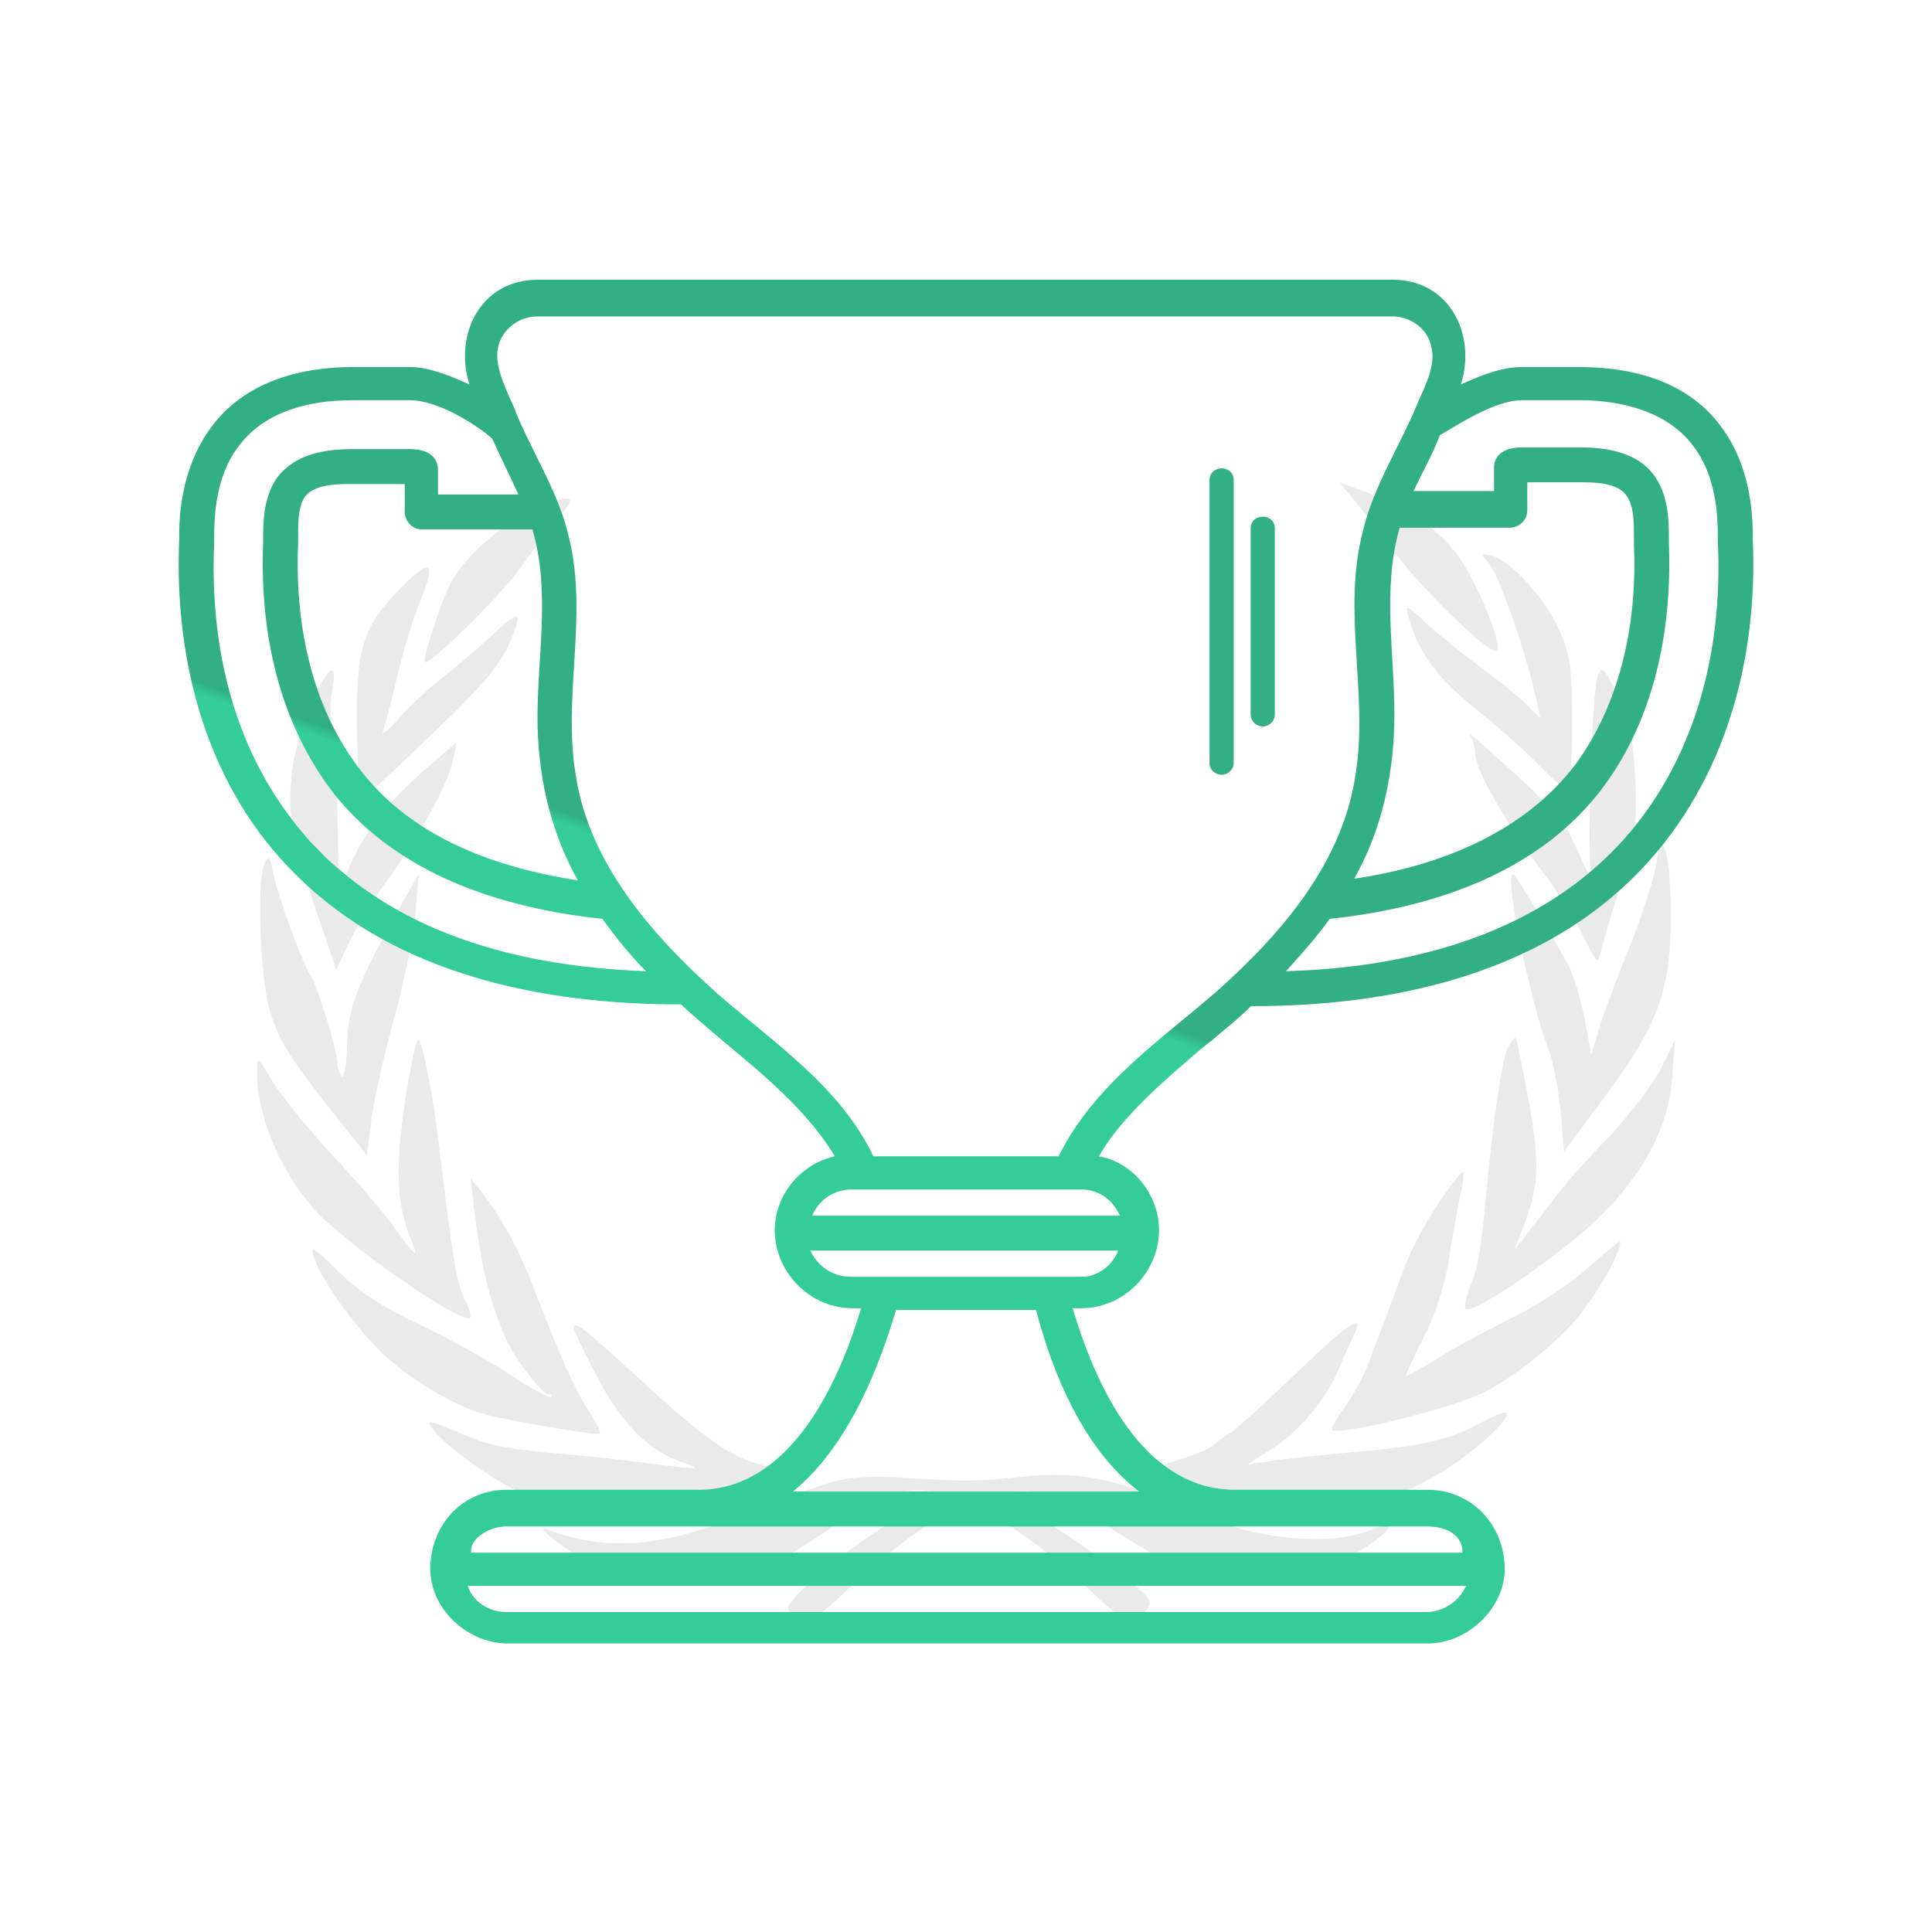
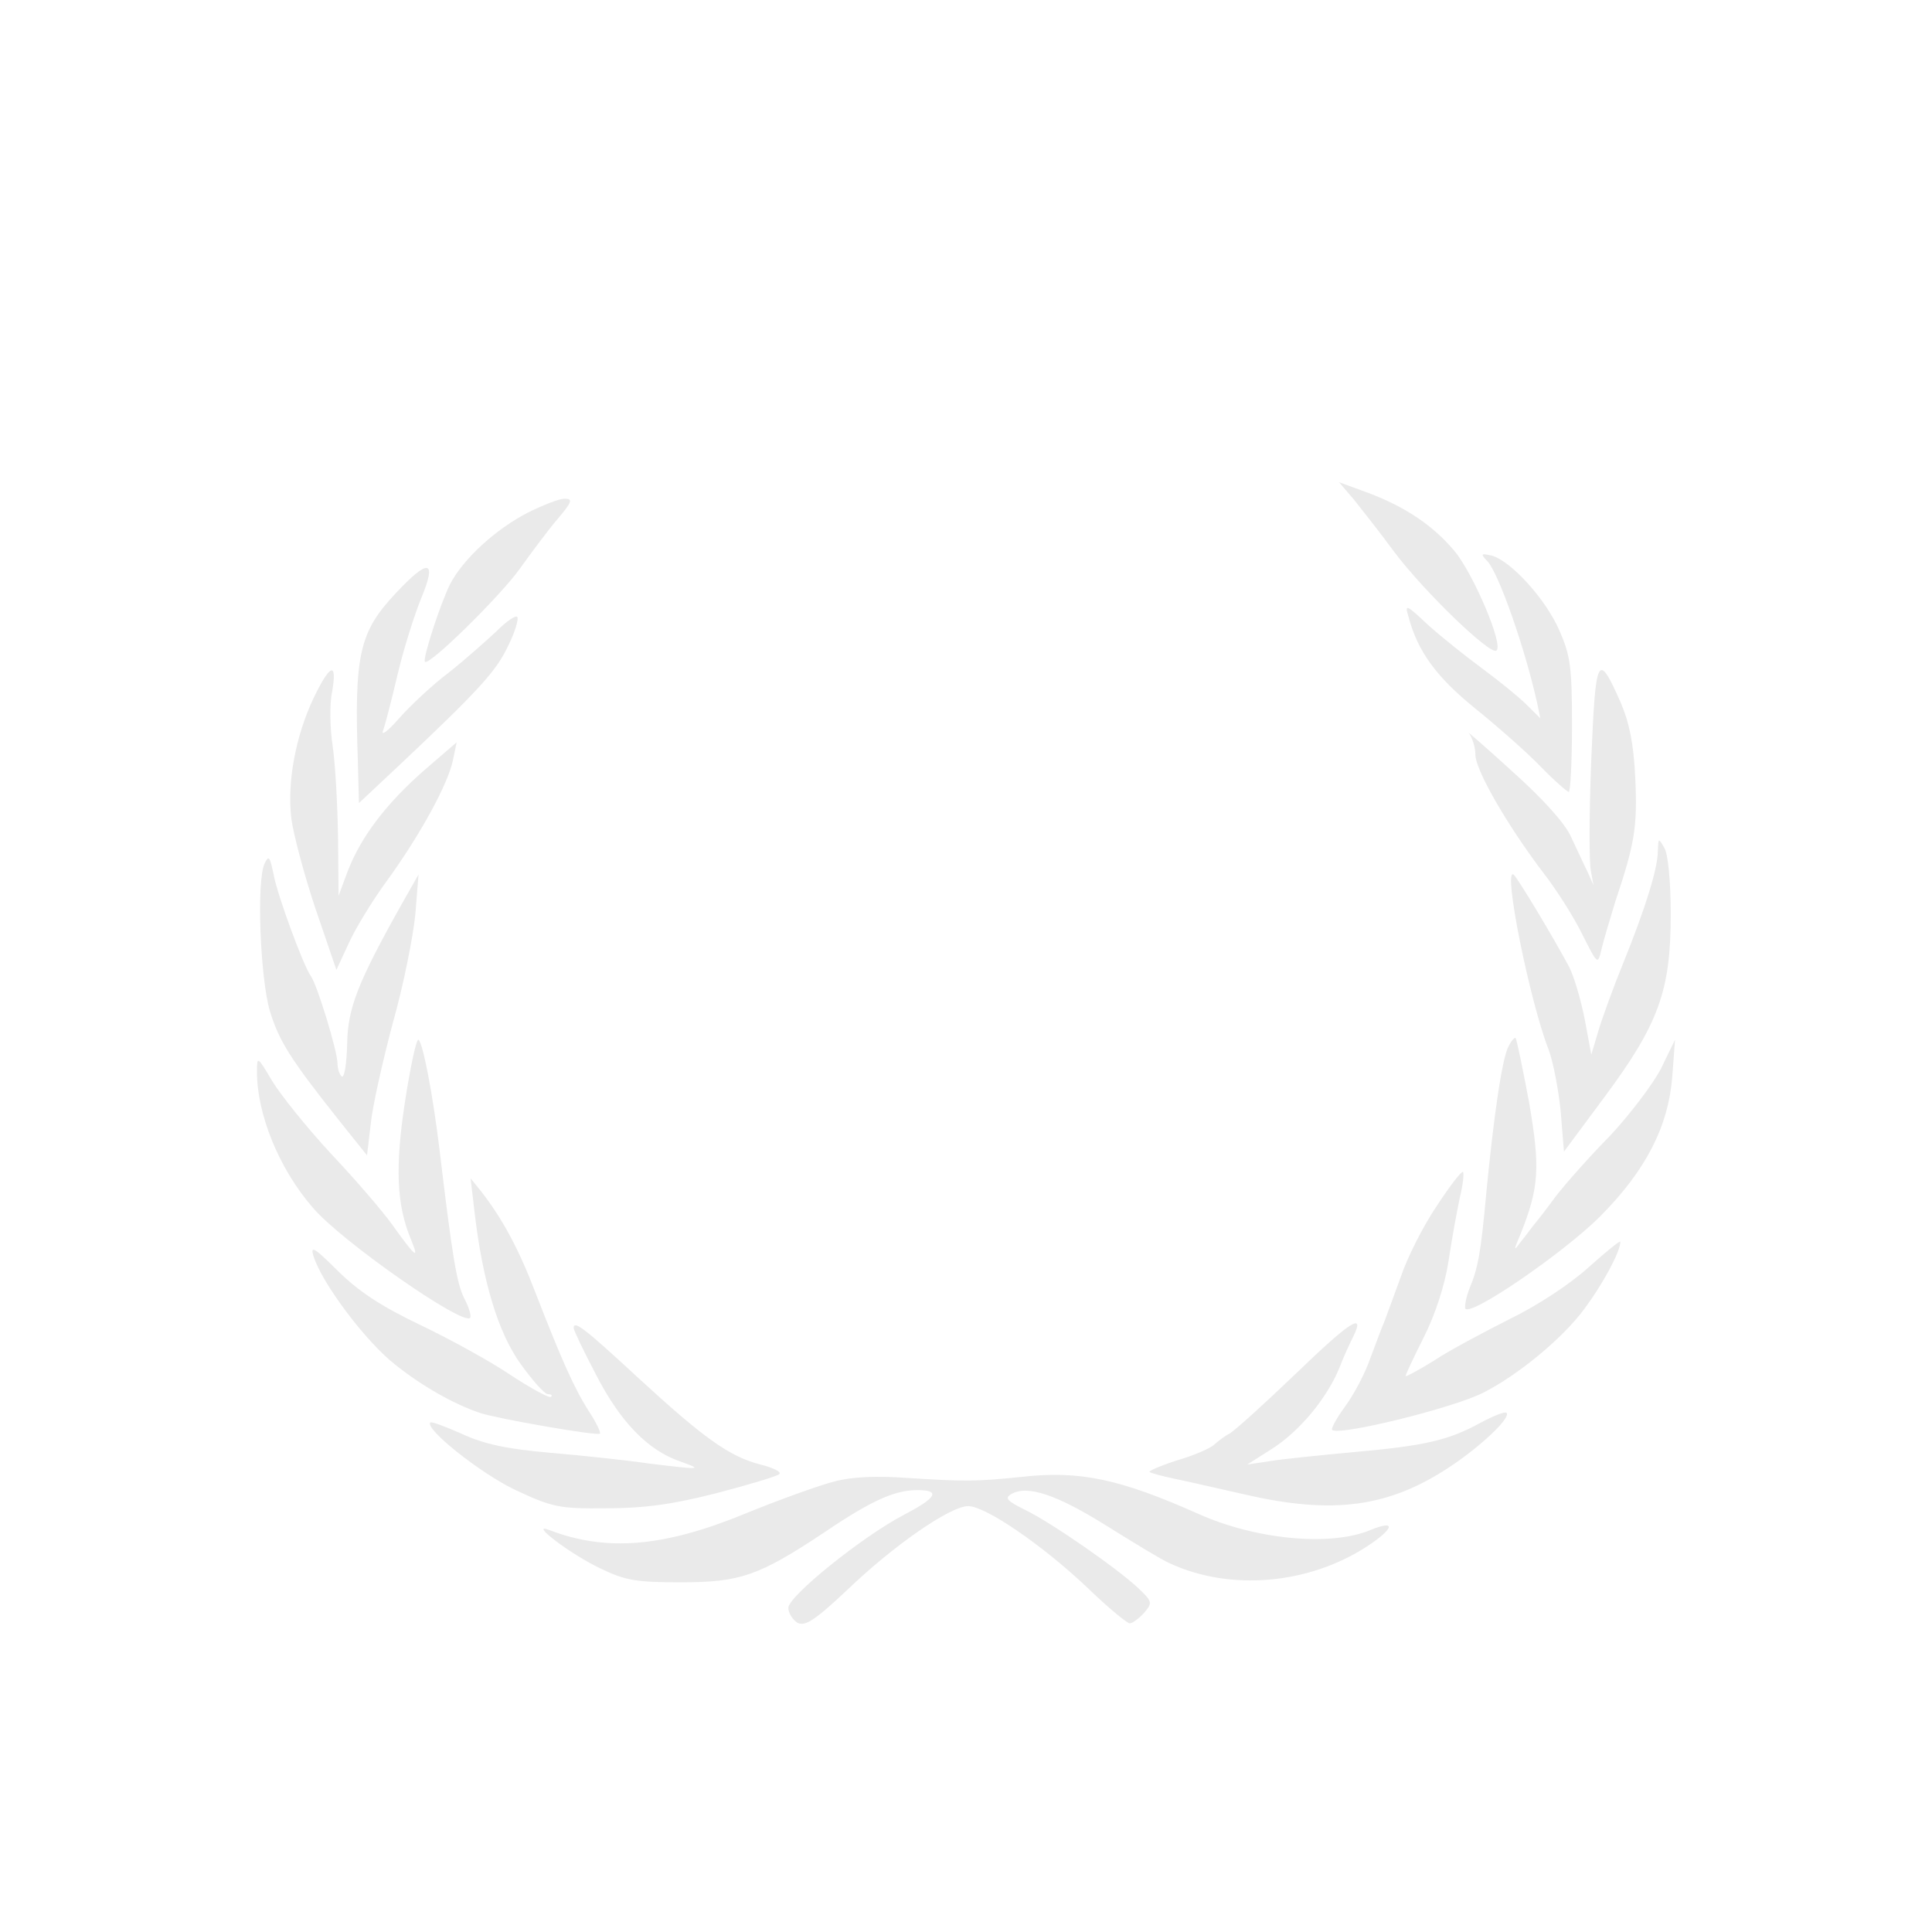
<svg xmlns="http://www.w3.org/2000/svg" xmlns:ns1="http://www.bohemiancoding.com/sketch/ns" width="66px" height="66px" viewBox="0 0 66 66" version="1.1">
  <title>set-03-02</title>
  <desc>Created with Sketch.</desc>
  <defs>
    <linearGradient x1="49.085%" y1="50%" x2="49.39%" y2="49.258%" id="linearGradient-1">
      <stop stop-color="#34CC99" offset="0%" />
      <stop stop-color="#32AF85" offset="100%" />
    </linearGradient>
  </defs>
  <g id="Page-1" stroke="none" stroke-width="1" fill="none" fill-rule="evenodd" ns1:type="MSPage">
    <g id="set-03-02" ns1:type="MSArtboardGroup">
      <path d="M46.257,17.073 C46.515,17.401 47.155,18.202 47.632,18.858 C48.678,20.241 50.896,22.372 51.115,22.227 C51.392,22.081 50.328,19.586 49.685,18.821 C48.953,17.947 47.999,17.31 46.735,16.836 L45.743,16.472 L46.257,17.073 Z M18.038,17.509 C16.938,18.074 15.838,19.076 15.379,19.949 C15.049,20.605 14.426,22.517 14.517,22.608 C14.664,22.754 17.121,20.332 17.763,19.421 C18.167,18.857 18.735,18.092 19.065,17.71 C19.542,17.145 19.579,17.036 19.285,17.036 C19.101,17.036 18.551,17.255 18.038,17.509 Z M50.823,19.185 C51.208,19.621 52.088,22.116 52.51,24.01 L52.62,24.538 L52.143,24.065 C51.886,23.809 51.19,23.245 50.621,22.826 C50.053,22.407 49.209,21.733 48.769,21.334 C48.054,20.66 47.981,20.624 48.109,21.042 C48.421,22.243 49.061,23.118 50.383,24.192 C51.153,24.811 52.161,25.703 52.62,26.177 C53.096,26.668 53.537,27.051 53.592,27.051 C53.647,27.051 53.702,26.031 53.702,24.774 C53.702,22.771 53.647,22.389 53.261,21.515 C52.786,20.441 51.611,19.166 50.97,18.984 C50.584,18.894 50.566,18.912 50.823,19.185 Z M13.509,20.277 C12.281,21.589 12.097,22.353 12.225,26.013 L12.262,27.434 L13.583,26.195 C16.406,23.537 16.956,22.918 17.359,22.062 C17.598,21.589 17.726,21.133 17.671,21.078 C17.616,21.005 17.304,21.224 16.974,21.552 C16.644,21.862 15.929,22.499 15.36,22.954 C14.774,23.391 14.003,24.119 13.636,24.538 C13.251,24.975 13.013,25.158 13.086,24.957 C13.16,24.757 13.38,23.901 13.581,23.045 C13.783,22.189 14.15,21.024 14.388,20.441 C14.939,19.112 14.646,19.057 13.509,20.277 Z M54.361,25.94 C54.287,27.743 54.287,29.437 54.343,29.728 L54.435,30.238 L54.233,29.783 C54.104,29.528 53.866,28.999 53.665,28.581 C53.463,28.125 52.693,27.27 51.63,26.323 C50.714,25.485 50.053,24.921 50.181,25.048 C50.292,25.194 50.401,25.522 50.401,25.776 C50.401,26.305 51.483,28.18 52.711,29.801 C53.152,30.365 53.757,31.313 54.05,31.913 C54.582,32.969 54.582,32.969 54.71,32.423 C54.784,32.113 55.002,31.385 55.186,30.784 C55.846,28.817 55.938,28.253 55.864,26.596 C55.809,25.412 55.664,24.702 55.37,24.01 C54.582,22.226 54.508,22.371 54.361,25.94 Z M10.704,23.864 C10.099,25.158 9.805,26.705 9.952,27.961 C10.025,28.507 10.392,29.892 10.777,31.039 L11.492,33.133 L11.914,32.222 C12.134,31.731 12.721,30.766 13.216,30.092 C14.353,28.526 15.307,26.778 15.471,25.977 L15.6,25.358 L14.481,26.323 C13.179,27.47 12.336,28.581 11.877,29.764 L11.566,30.602 L11.548,28.599 C11.529,27.488 11.456,26.104 11.364,25.485 C11.272,24.884 11.254,24.047 11.346,23.628 C11.529,22.572 11.272,22.681 10.704,23.864 Z M56.635,29.054 C56.635,29.654 56.232,30.966 55.461,32.878 C55.112,33.733 54.728,34.79 54.6,35.227 L54.361,36.027 L54.141,34.844 C54.014,34.189 53.775,33.369 53.61,33.042 C53.096,32.076 51.832,29.964 51.702,29.873 C51.336,29.654 52.271,34.261 52.912,35.881 C53.059,36.283 53.243,37.229 53.316,37.976 L53.427,39.342 L54.819,37.466 C56.672,34.971 57.075,33.824 57.075,31.238 C57.075,30.128 56.984,29.163 56.855,28.962 C56.653,28.617 56.653,28.617 56.635,29.054 Z M9.035,29.509 C8.76,30.11 8.888,33.405 9.218,34.534 C9.53,35.554 9.897,36.155 11.621,38.323 L12.538,39.469 L12.665,38.395 C12.721,37.813 13.069,36.265 13.417,34.954 C13.785,33.66 14.114,31.986 14.188,31.239 L14.298,29.873 L13.729,30.875 C12.208,33.588 11.877,34.444 11.859,35.682 C11.841,36.337 11.767,36.83 11.676,36.774 C11.603,36.72 11.529,36.519 11.529,36.319 C11.529,35.919 10.833,33.625 10.612,33.333 C10.356,32.969 9.476,30.583 9.347,29.873 C9.218,29.255 9.182,29.199 9.035,29.509 Z M13.839,37.612 C13.491,39.87 13.546,41.162 14.041,42.346 C14.334,43.056 14.206,42.965 13.399,41.836 C13.088,41.398 12.152,40.306 11.309,39.414 C10.465,38.504 9.567,37.375 9.292,36.919 C8.797,36.083 8.778,36.064 8.778,36.61 C8.778,38.067 9.53,39.925 10.685,41.254 C11.638,42.382 15.782,45.277 16.058,45.023 C16.113,44.968 16.021,44.659 15.856,44.349 C15.599,43.821 15.453,42.947 15.012,39.251 C14.774,37.303 14.444,35.628 14.297,35.518 C14.224,35.482 14.022,36.428 13.839,37.612 Z M51.538,35.737 C51.318,36.119 51.024,38.14 50.768,40.817 C50.584,42.819 50.493,43.311 50.199,44.022 C50.09,44.294 50.035,44.586 50.053,44.695 C50.181,45.023 53.39,42.819 54.655,41.563 C56.231,39.979 57.001,38.467 57.129,36.756 L57.222,35.517 L56.745,36.5 C56.47,37.029 55.7,38.048 55.022,38.777 C54.323,39.487 53.481,40.434 53.133,40.888 C52.802,41.344 52.454,41.781 52.362,41.89 C52.289,41.981 52.106,42.236 51.941,42.436 C51.702,42.764 51.702,42.728 51.941,42.163 C52.583,40.561 52.619,39.887 52.234,37.647 C52.014,36.482 51.812,35.499 51.775,35.462 C51.739,35.427 51.629,35.555 51.538,35.737 Z M49.081,41.199 C48.622,41.872 48.073,42.965 47.852,43.621 C47.615,44.276 47.358,44.969 47.284,45.169 C47.192,45.369 46.991,45.934 46.809,46.407 C46.643,46.898 46.258,47.627 45.965,48.027 C45.671,48.428 45.47,48.792 45.505,48.847 C45.726,49.065 49.649,48.101 50.677,47.573 C51.833,46.99 53.372,45.734 54.124,44.714 C54.748,43.877 55.353,42.766 55.353,42.42 C55.353,42.365 54.876,42.748 54.288,43.276 C53.647,43.858 52.547,44.586 51.575,45.06 C50.676,45.516 49.503,46.134 48.99,46.48 C48.458,46.809 48.018,47.044 48.018,47.008 C48.018,46.954 48.293,46.371 48.641,45.679 C49.027,44.916 49.356,43.913 49.485,43.075 C49.594,42.329 49.778,41.345 49.87,40.909 C49.979,40.471 50.017,40.09 49.979,40.034 C49.924,39.997 49.521,40.526 49.081,41.199 Z M16.204,41.345 C16.479,43.749 17.011,45.515 17.781,46.589 C18.185,47.153 18.606,47.627 18.716,47.627 C18.826,47.627 18.881,47.663 18.826,47.718 C18.771,47.773 18.166,47.445 17.469,46.99 C16.773,46.516 15.38,45.751 14.353,45.26 C13.014,44.622 12.244,44.112 11.529,43.403 C10.759,42.638 10.594,42.529 10.704,42.893 C10.979,43.821 12.519,45.861 13.509,46.625 C14.444,47.372 15.526,47.973 16.388,48.265 C16.974,48.464 20.422,49.065 20.495,48.975 C20.531,48.938 20.367,48.592 20.128,48.228 C19.633,47.463 19.193,46.48 18.295,44.168 C17.726,42.675 17.176,41.654 16.443,40.707 L16.076,40.253 L16.204,41.345 Z M44.258,46.935 C43.177,47.972 42.168,48.883 42.002,48.974 C41.819,49.065 41.6,49.247 41.471,49.356 C41.361,49.466 40.793,49.721 40.223,49.884 C39.656,50.067 39.234,50.249 39.271,50.285 C39.308,50.321 39.712,50.431 40.151,50.522 C40.592,50.612 41.692,50.867 42.59,51.068 C45.542,51.741 47.431,51.487 49.484,50.139 C50.566,49.429 51.629,48.428 51.465,48.264 C51.409,48.209 51.007,48.373 50.566,48.61 C49.466,49.211 48.659,49.393 46.184,49.612 C45.029,49.721 43.745,49.848 43.342,49.921 L42.609,50.03 L43.47,49.483 C44.405,48.882 45.341,47.753 45.761,46.715 C45.89,46.37 46.11,45.896 46.221,45.678 C46.66,44.787 46.128,45.131 44.258,46.935 Z M19.597,45.369 C19.597,45.441 19.945,46.17 20.366,46.972 C21.192,48.574 22.126,49.539 23.226,49.922 C24.052,50.213 23.942,50.213 22.163,49.995 C21.411,49.885 19.89,49.722 18.808,49.63 C17.341,49.503 16.553,49.339 15.801,48.993 C15.232,48.738 14.738,48.556 14.701,48.593 C14.499,48.81 16.406,50.323 17.579,50.887 C18.863,51.488 19.083,51.542 20.697,51.525 C21.999,51.525 22.952,51.397 24.456,51.014 C25.574,50.722 26.546,50.432 26.619,50.359 C26.711,50.286 26.417,50.14 25.978,50.031 C24.914,49.757 24.034,49.12 21.815,47.081 C20,45.405 19.597,45.078 19.597,45.369 Z M28.49,50.613 C27.995,50.74 26.619,51.232 25.464,51.705 C22.677,52.853 20.715,53.016 18.771,52.27 C18.019,51.979 19.505,53.108 20.513,53.581 C21.375,54 21.76,54.054 23.264,54.054 C25.281,54.054 25.922,53.835 28.141,52.361 C29.754,51.268 30.561,50.904 31.332,50.904 C32.138,50.904 32.01,51.159 30.892,51.741 C29.461,52.488 26.931,54.527 26.931,54.927 C26.931,55.109 27.078,55.328 27.243,55.438 C27.5,55.565 27.83,55.365 28.948,54.309 C30.543,52.779 32.469,51.451 33.074,51.451 C33.661,51.451 35.586,52.762 37.127,54.219 C37.842,54.911 38.502,55.456 38.593,55.456 C38.685,55.456 38.905,55.293 39.088,55.093 C39.381,54.747 39.363,54.711 38.887,54.255 C38.172,53.582 35.972,52.052 35.054,51.597 C34.394,51.269 34.302,51.178 34.559,51.033 C35.109,50.723 36.118,51.069 37.805,52.125 C38.739,52.707 39.693,53.291 39.95,53.4 C42.022,54.365 44.716,54.128 46.715,52.817 C47.651,52.198 47.688,51.907 46.808,52.271 C45.451,52.835 42.919,52.599 40.958,51.725 C38.263,50.523 36.887,50.231 34.926,50.45 C33.348,50.614 32.964,50.614 30.965,50.487 C29.938,50.413 29.095,50.449 28.49,50.613 Z" id="Shape" fill="#EAEAEA" ns1:type="MSShapeGroup" />
-       <path d="M41.303,35.624 C41.781,35.206 42.258,34.848 42.736,34.371 L42.796,34.371 C47.395,34.371 52.353,33.357 55.757,30.017 C58.863,26.974 60.058,22.679 59.879,18.444 L59.879,18.325 C59.879,16.953 59.58,15.581 58.744,14.507 C57.609,13.016 55.757,12.539 53.965,12.539 L51.994,12.539 C51.278,12.539 50.561,12.837 49.904,13.135 C50.441,11.465 49.546,9.556 47.574,9.556 L18.367,9.556 C16.396,9.556 15.5,11.465 16.037,13.135 C15.38,12.837 14.663,12.539 14.006,12.539 L12.035,12.539 C10.303,12.539 8.511,13.016 7.376,14.388 C6.48,15.462 6.122,16.893 6.122,18.265 L6.122,18.444 C5.943,22.62 7.078,26.915 10.124,29.897 C13.529,33.297 18.546,34.311 23.205,34.311 L23.264,34.311 C25.056,35.982 27.207,37.354 28.521,39.501 C27.207,39.799 26.311,41.052 26.49,42.364 C26.669,43.677 27.804,44.691 29.118,44.691 L29.417,44.691 C28.76,46.898 27.147,50.894 23.862,50.894 L17.291,50.894 C15.977,50.894 14.902,51.849 14.723,53.221 C14.484,54.772 15.858,56.144 17.351,56.144 L48.769,56.144 C50.203,56.144 51.517,54.831 51.397,53.4 C51.278,51.909 50.143,50.894 48.769,50.894 L42.199,50.894 C39.033,50.894 37.42,47.315 36.644,44.691 L36.943,44.691 C38.257,44.691 39.391,43.677 39.571,42.364 C39.75,41.052 38.854,39.74 37.54,39.501 C38.137,38.427 39.391,37.175 41.303,35.624 C41.781,35.206 39.391,37.175 41.303,35.624 L41.303,35.624 Z M51.994,13.672 L53.965,13.672 C55.339,13.672 56.892,14.03 57.788,15.163 C58.505,16.058 58.684,17.192 58.684,18.325 L58.684,18.504 C58.863,22.262 57.908,26.08 55.28,28.883 C52.353,31.985 48.052,33.059 43.931,33.178 C44.468,32.582 45.006,31.985 45.424,31.389 C48.829,31.031 52.353,29.897 54.563,27.153 C56.474,24.767 57.131,21.606 57.012,18.564 L57.012,18.265 C57.012,17.43 56.892,16.535 56.235,15.939 C55.638,15.402 54.742,15.283 53.965,15.283 L51.994,15.283 C51.098,15.283 51.039,15.82 51.039,15.939 L51.039,16.774 L48.291,16.774 C48.59,16.118 48.948,15.521 49.187,14.865 C49.725,14.567 51.039,13.672 51.994,13.672 L51.994,13.672 Z M47.634,24.409 C47.634,22.262 47.216,20.114 47.813,18.027 L51.576,18.027 C51.875,18.027 52.174,17.788 52.174,17.43 L52.174,16.476 L53.965,16.476 C54.443,16.476 55.28,16.476 55.578,16.953 C55.817,17.311 55.817,17.848 55.817,18.265 L55.817,18.564 C55.937,21.188 55.399,23.932 53.846,26.08 C52.054,28.466 49.127,29.599 46.26,30.017 C47.216,28.346 47.634,26.378 47.634,24.409 L47.634,24.409 Z M10.841,29.003 C9.109,27.213 7.078,23.932 7.317,18.504 L7.317,18.325 C7.317,17.192 7.496,16.058 8.213,15.163 C9.109,14.03 10.602,13.672 12.035,13.672 L14.006,13.672 C14.962,13.672 16.276,14.507 16.814,14.984 C17.112,15.641 17.411,16.237 17.71,16.893 L14.962,16.893 L14.962,16.058 C14.962,15.879 14.902,15.342 14.006,15.342 L12.035,15.342 C11.259,15.342 10.363,15.462 9.766,15.999 C9.109,16.535 8.989,17.49 8.989,18.265 L8.989,18.564 C8.87,21.606 9.527,24.708 11.438,27.153 C13.648,29.897 17.172,31.031 20.577,31.389 C21.054,32.045 21.532,32.641 22.07,33.178 C17.172,32.999 13.409,31.627 10.841,29.003 C9.109,27.213 13.409,31.627 10.841,29.003 L10.841,29.003 Z M18.367,24.887 C18.426,26.736 18.844,28.466 19.74,30.076 C17.053,29.659 14.305,28.704 12.513,26.557 C10.661,24.35 10.064,21.367 10.184,18.564 L10.184,18.265 C10.184,17.848 10.184,17.192 10.482,16.893 C10.841,16.535 11.557,16.535 12.035,16.535 L13.827,16.535 L13.827,17.49 C13.827,17.788 14.066,18.086 14.424,18.086 L18.187,18.086 C18.844,20.293 18.307,22.62 18.367,24.887 L18.367,24.887 Z M48.709,55.07 L17.291,55.07 C16.694,55.07 16.157,54.712 15.977,54.175 L50.083,54.175 C49.844,54.712 49.307,55.07 48.709,55.07 L48.709,55.07 Z M48.769,52.147 C49.426,52.147 49.964,52.445 49.964,53.042 L16.097,53.042 C16.037,52.565 16.694,52.147 17.291,52.147 L48.769,52.147 L48.769,52.147 Z M38.914,50.954 L27.087,50.954 C29.058,49.344 30.074,46.54 30.611,44.75 L35.39,44.75 C36.166,47.673 37.361,49.761 38.914,50.954 L38.914,50.954 Z M36.943,43.617 L29.058,43.617 C28.461,43.617 27.923,43.259 27.684,42.722 L38.197,42.722 C38.018,43.199 37.54,43.617 36.943,43.617 L36.943,43.617 Z M38.257,41.529 L27.744,41.529 C27.983,40.992 28.461,40.634 29.118,40.634 L36.943,40.634 C37.54,40.634 38.018,40.992 38.257,41.529 L38.257,41.529 Z M36.166,39.501 L29.835,39.501 C28.7,37.115 26.43,35.624 24.519,33.954 C22.309,31.985 20.158,29.539 19.681,26.557 C19.203,23.813 20.099,21.069 19.442,18.385 C19.083,16.774 18.128,15.402 17.53,13.851 C17.291,13.314 16.933,12.598 16.993,12.002 C17.053,11.346 17.65,10.809 18.367,10.809 L47.574,10.809 C48.172,10.809 48.769,11.226 48.888,11.823 C49.068,12.42 48.709,13.135 48.47,13.672 C47.873,15.163 46.917,16.595 46.559,18.146 C45.842,20.89 46.738,23.634 46.32,26.378 C45.902,29.42 43.811,31.866 41.601,33.834 C39.69,35.504 37.361,37.055 36.166,39.501 L36.166,39.501 Z" id="Shape" fill="url(#linearGradient-1)" ns1:type="MSShapeGroup" />
-       <path d="M43.137,24.817 C43.343,24.817 43.55,24.652 43.55,24.405 L43.55,18.052 C43.55,17.516 42.724,17.516 42.724,18.052 L42.724,24.405 C42.724,24.652 42.93,24.817 43.137,24.817 Z M41.733,26.467 C41.939,26.467 42.146,26.302 42.146,26.055 L42.146,16.402 C42.146,15.866 41.32,15.866 41.32,16.402 L41.32,26.096 C41.32,26.302 41.526,26.467 41.733,26.467 Z" id="Shape" fill="#32AF85" ns1:type="MSShapeGroup" />
    </g>
  </g>
</svg>